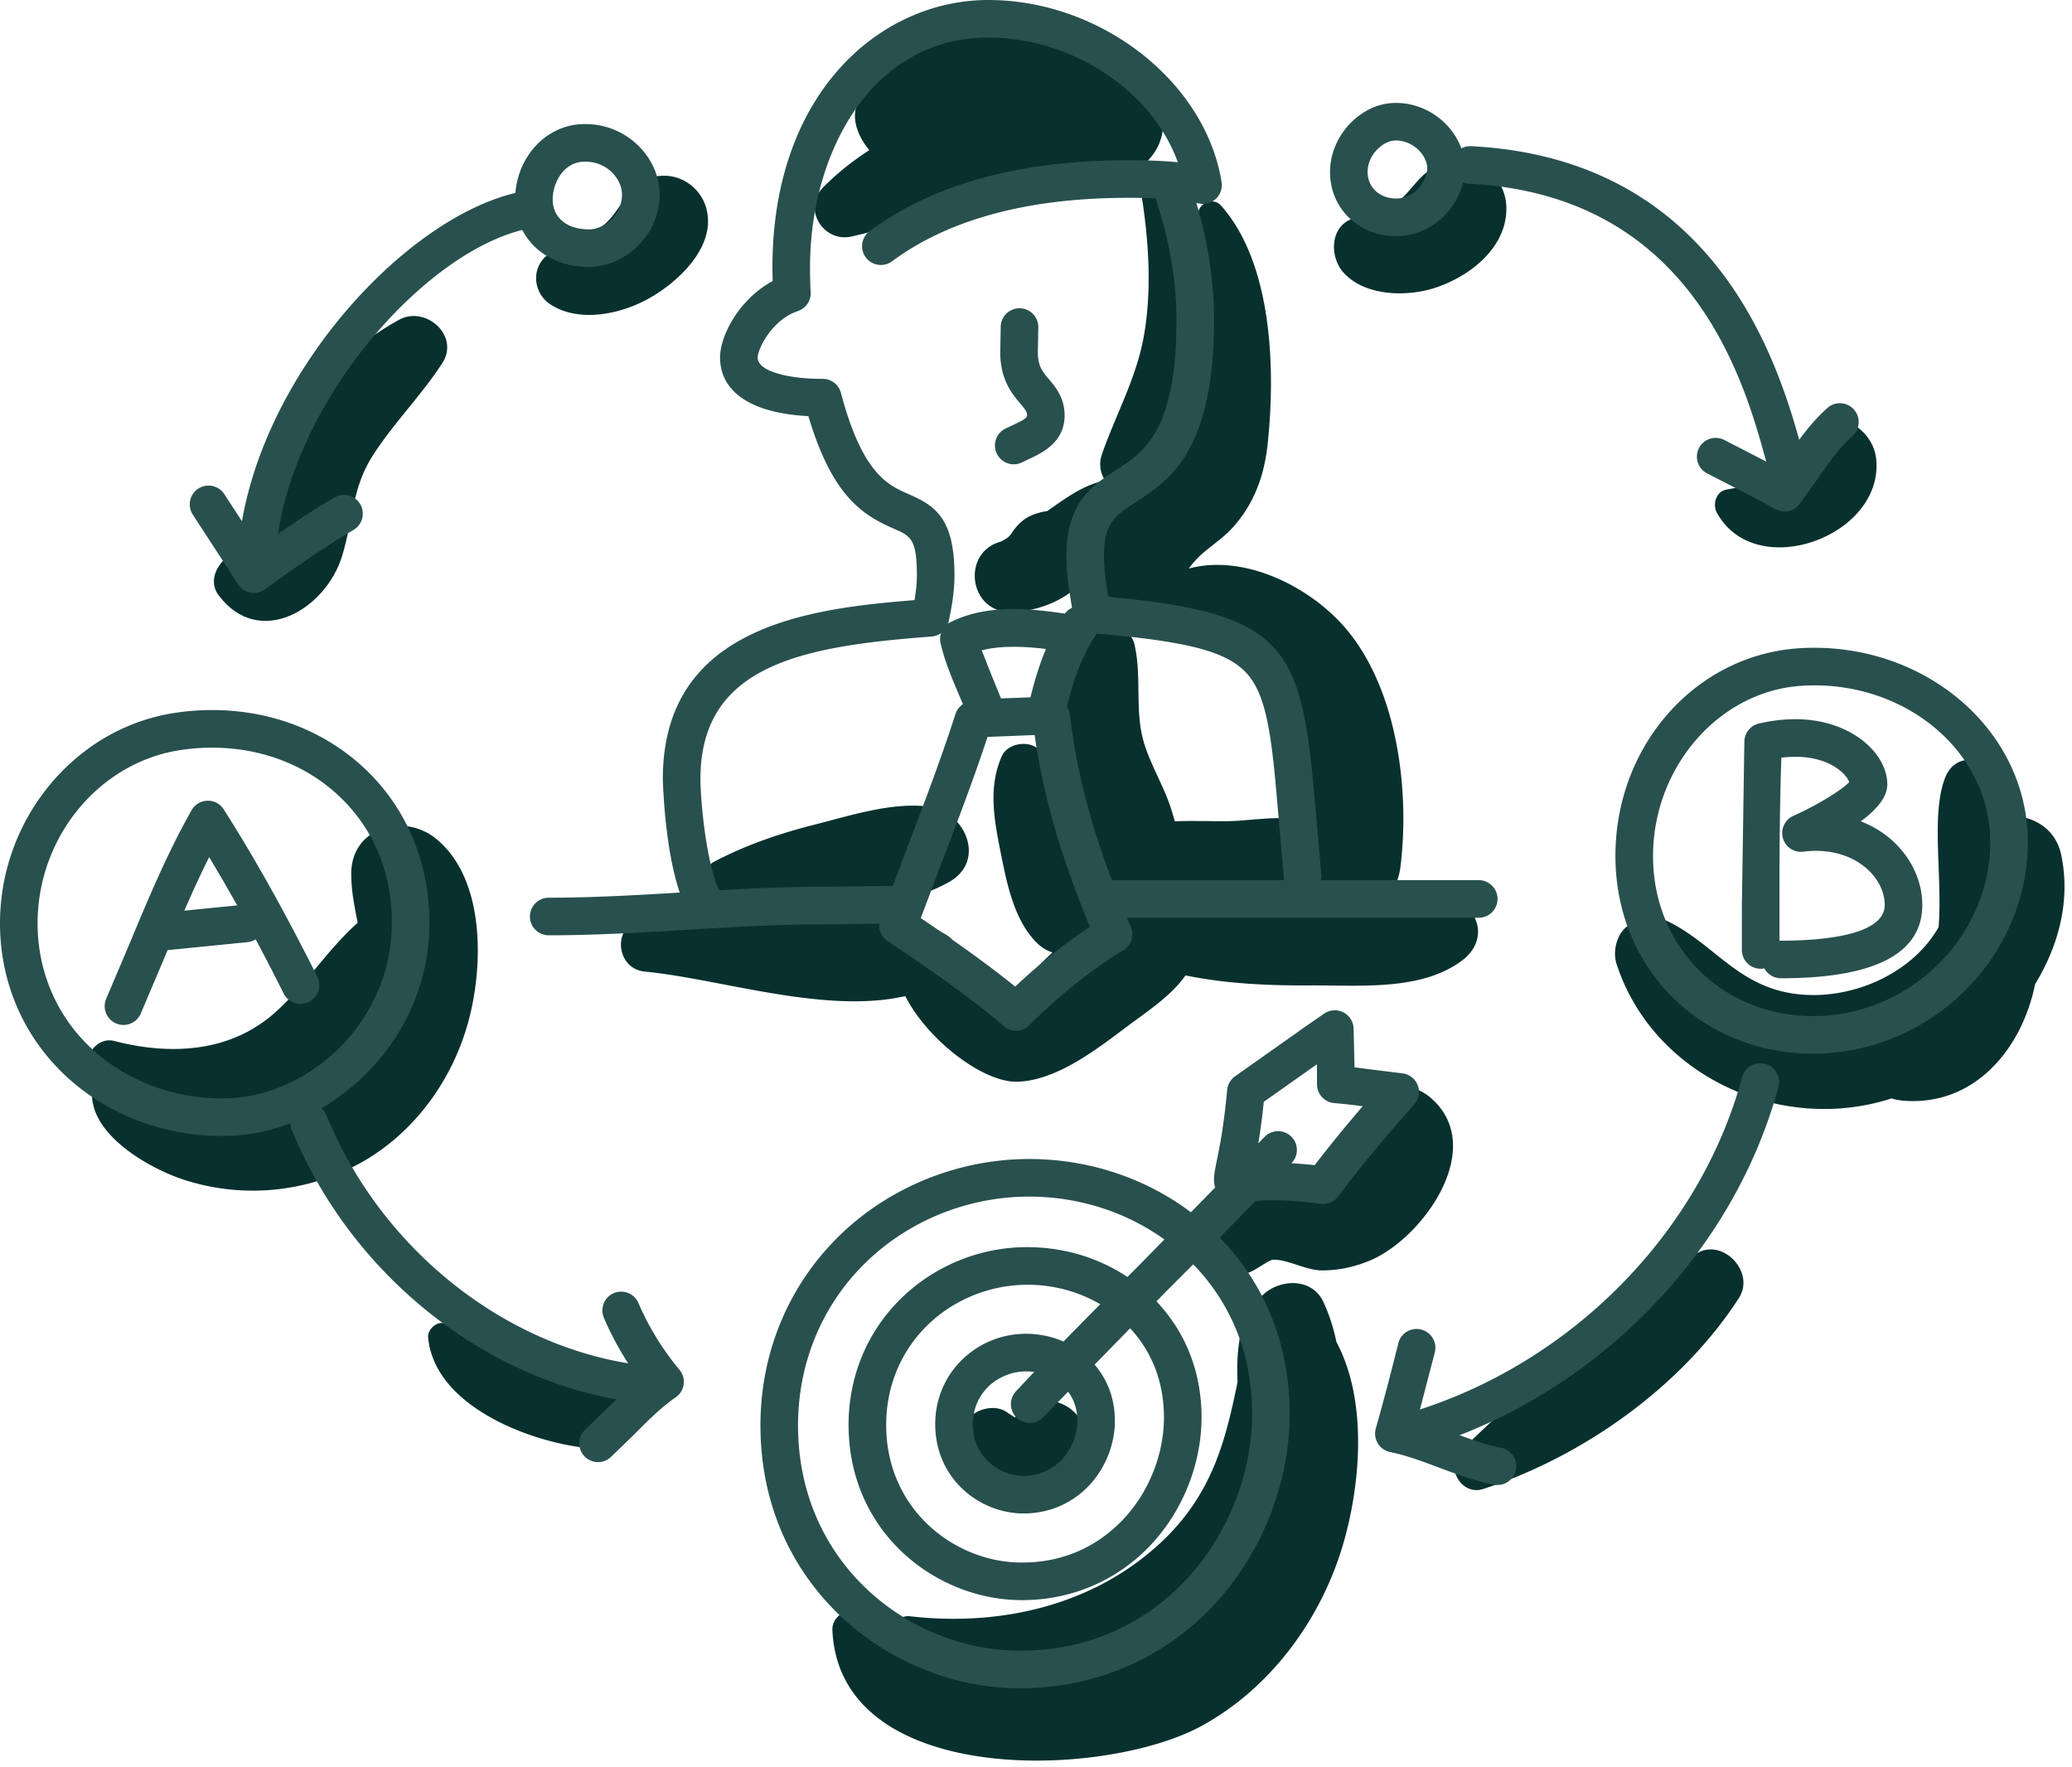
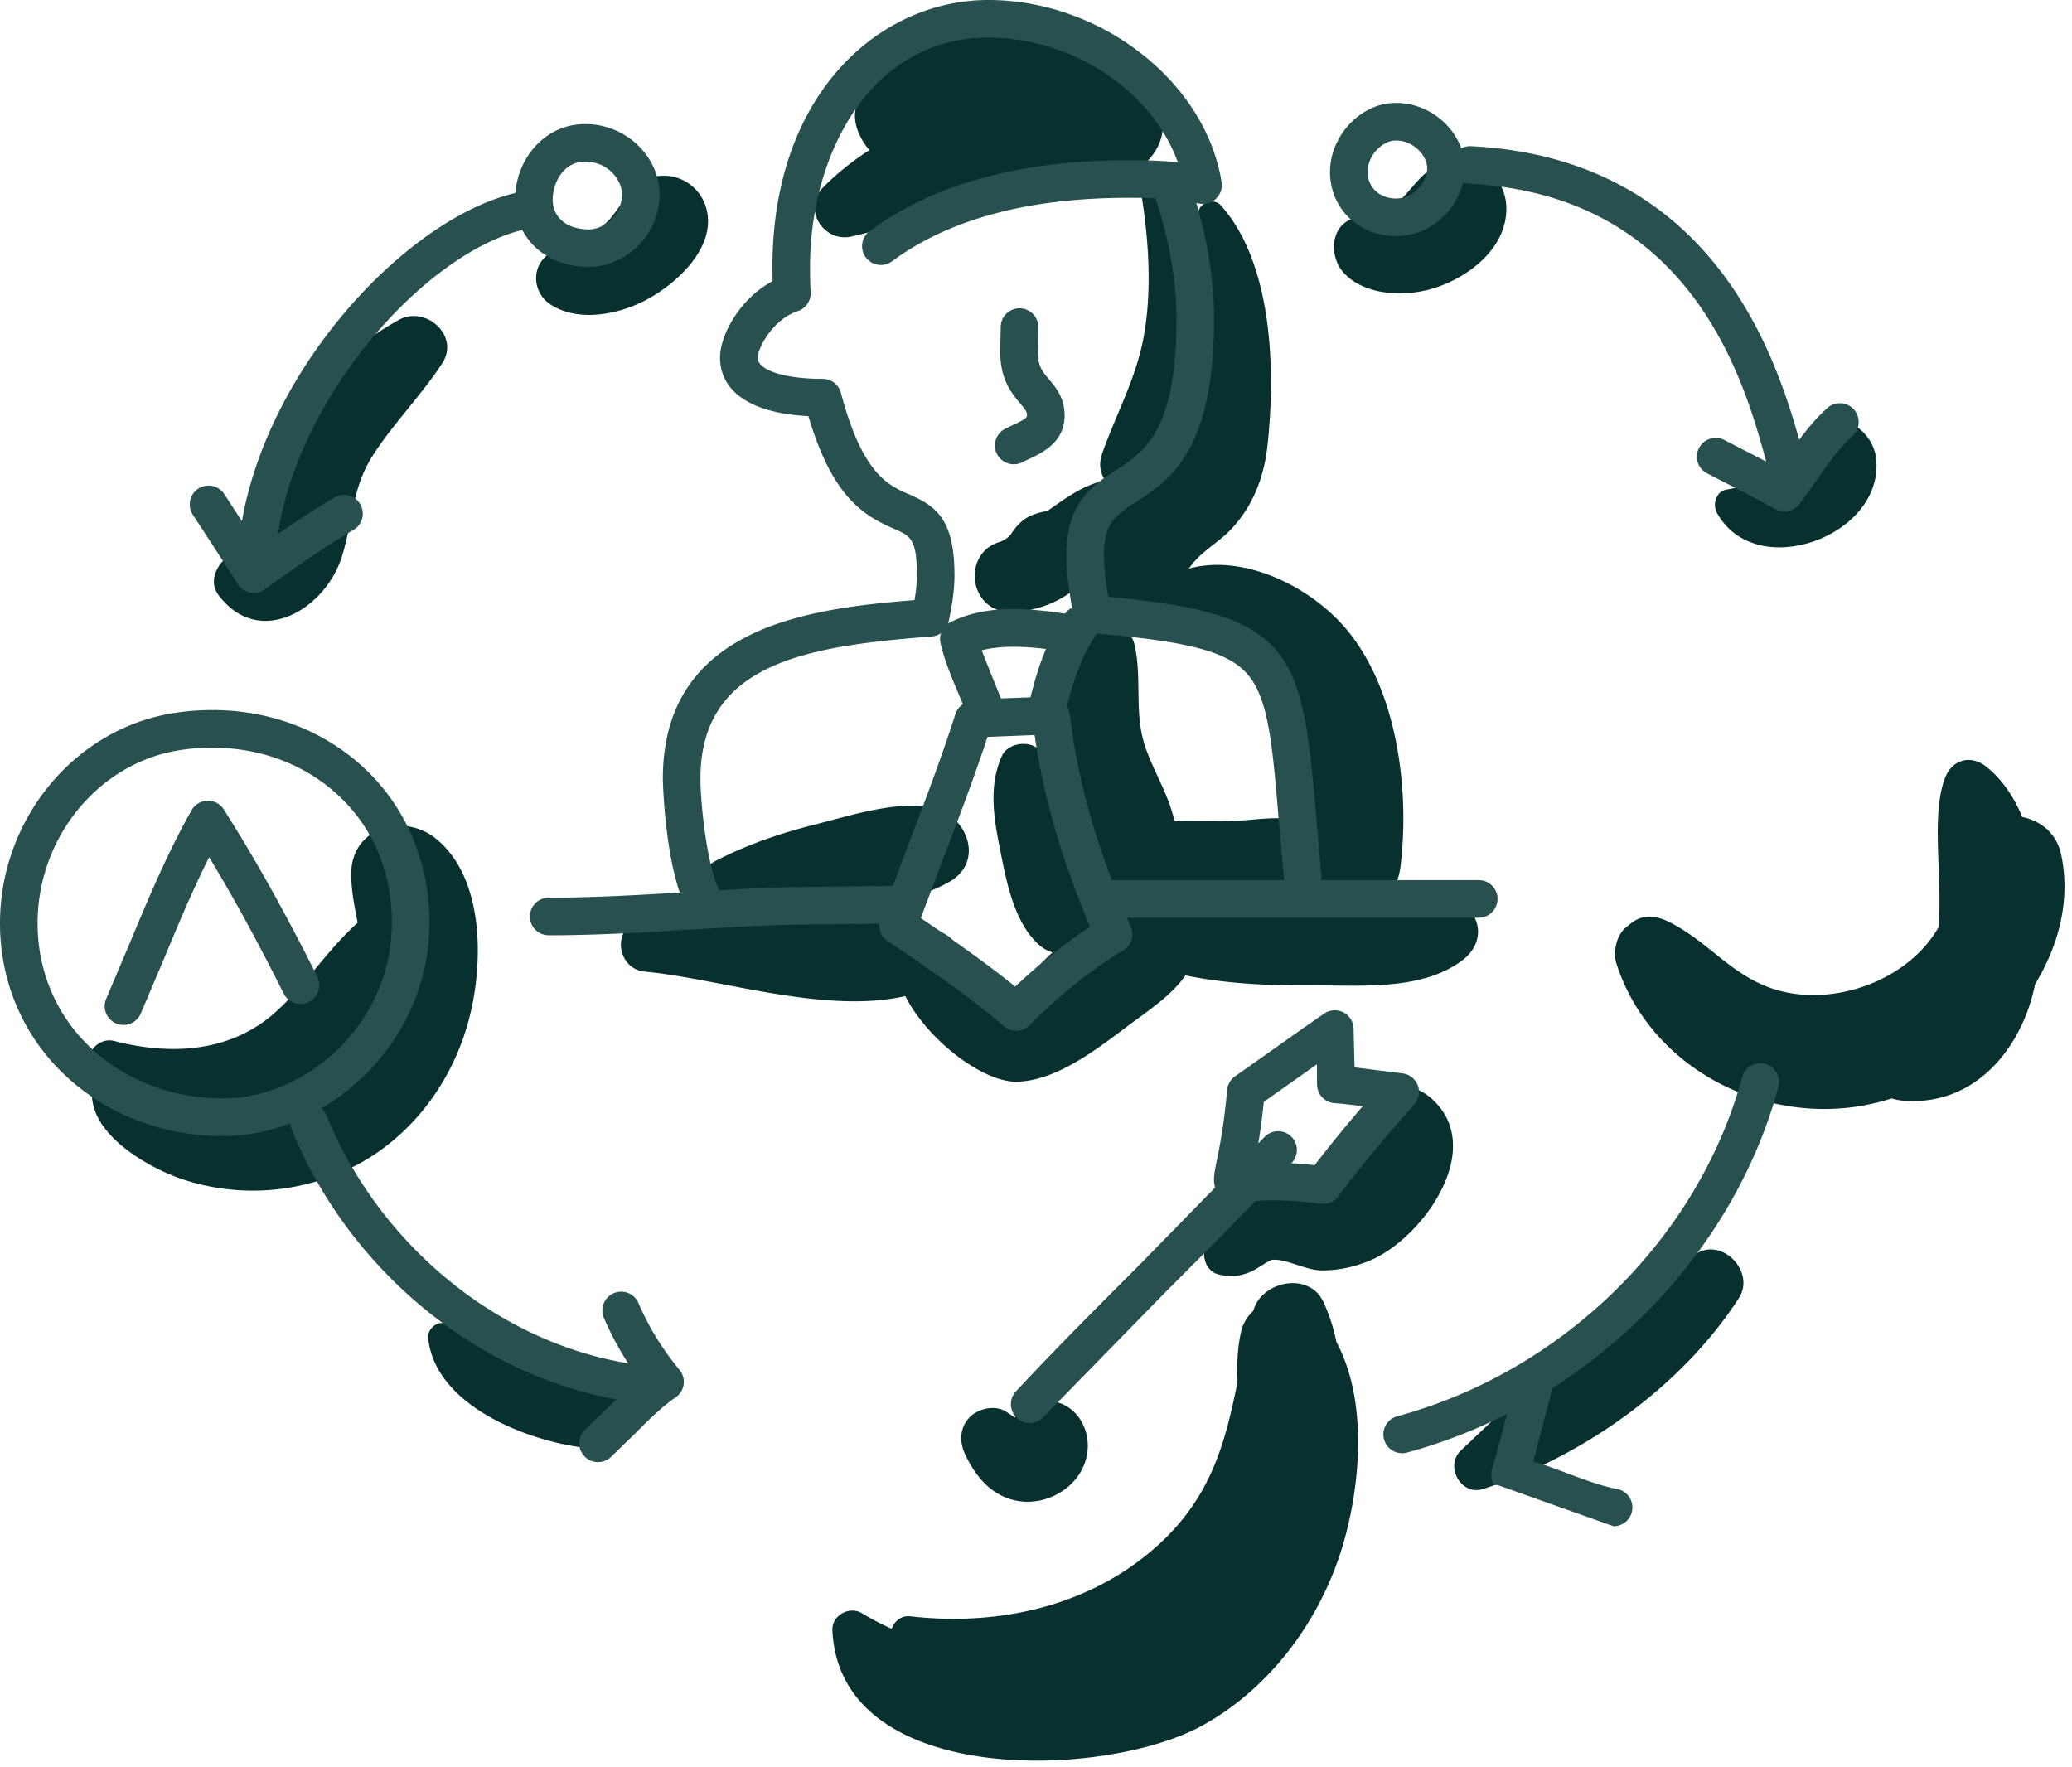
<svg xmlns="http://www.w3.org/2000/svg" width="238" height="203" fill="none">
  <g clip-path="url(#A)">
    <g fill="#08302f">
      <path d="M131.91 10.811c-8.424-7.458-28.159-11.706-33.439 1.106-.759 1.843.218 3.944 1.386 5.328-1.918 1.238-3.704 2.654-5.309 4.28-2.428 2.458.048 6.387 3.282 5.639 10.295-2.381 19.398-6.371 30.166-6.905 4.47-.223 7.711-6.086 3.914-9.448zm22.789 61.52c-4.062-4.874-11.728-8.764-18.155-7.021.238-.318.487-.635.77-.943 1.236-1.35 2.904-2.284 4.158-3.638 2.523-2.723 3.733-5.997 4.128-9.653.918-8.514.604-20.799-5.364-27.48-.786-.88-2.287-.393-2.581.681-1.23 4.494-.965 9.052-1.093 13.677-.13 4.696.808 11.655-2.302 15.562-3.711 4.661-12.556 8.226-7.644 15.473 1.415 2.088 3.927 2.59 5.939 1.249.084.063.158.132.26.184 5.726 2.94 11.724 4.23 14.955 10.463 3.055 5.893 1.581 12.382 2.371 18.657.865 6.87 9.876 6.904 10.725 0 1.077-8.768-.351-20.233-6.167-27.211zm-20.154 20.656c-.799-2.538-2.216-4.826-3.04-7.344-1.269-3.873-.285-7.752-1.203-11.659-.475-2.022-3.241-2.717-4.653-1.228-4.236 4.468-5.236 11.21-3.218 16.961 1.098 3.13 2.537 5.916 2.958 9.264.052.416.08.8.11 1.188-.706-1.659-1.543-3.289-2.133-4.961-1.093-3.096-1.749-6.358-3.866-8.939-1.076-1.312-3.716-.995-4.418.569-1.542 3.438-.934 7.11-.214 10.712.735 3.683 1.546 8.199 4.349 10.866.493.469 1.068.792 1.676.985-1.378 1.284-2.704 2.629-3.755 4.158-1.312 1.908.899 4.97 3.144 4.089 2.78-1.09 5.251-2.912 7.695-4.608 1.699-1.179 3.366-2.27 4.764-3.672.09-.077.196-.137.277-.225.315-.34.591-.699.848-1.066a10.87 10.87 0 0 0 .806-1.21c.175-.311.291-.633.354-.958 1.563-3.971.813-8.812-.481-12.922z" />
      <path d="M134.577 21.234c-1.287-1.728-3.749-.698-3.416 1.44.81 5.196 1.159 10.93.191 16.118-.89 4.768-3.185 8.831-4.766 13.348-.407 1.162-.199 2.208.354 3.03-2.579.589-4.41 1.971-6.653 3.536-.635.079-1.276.265-1.914.544-.946.413-1.743 1.287-2.28 2.157a4.79 4.79 0 0 1-.31.318 6.91 6.91 0 0 1-.445.29c-.118.069-.242.129-.364.191l-.1.031c-4.443 1.287-3.573 7.989 1.09 8.057 2.758.04 6.409-1.19 8.309-3.499 3.215-.877 6.105-2.683 7.386-5.406.626-1.33.545-3.158-.178-4.529.592-.154 1.155-.449 1.633-.919 8.889-8.729 8.571-25.16 1.463-34.707zm-53.45 2.683c-.606-2.2-2.629-3.759-4.902-3.732-3.257.038-4.209 2.528-5.915 4.673-1.825 2.295-4.659 2.759-7.065 4.193-2.286 1.363-2.15 4.536 0 5.928 3.237 2.097 7.912 1.139 11.115-.602 3.467-1.883 7.984-6.042 6.767-10.46zm83.706-4.758c-1.151.608-1.915 1.518-2.749 2.477-.843.97-.954 1.128-1.743 1.605-1.562.944-3.271 1.074-5.244 1.975-2.399 1.095-2.299 4.407-.784 6.087 2.454 2.721 7.215 2.825 10.489 1.769 4.017-1.295 8.3-4.631 8.226-9.211-.068-4.244-4.541-6.631-8.195-4.702zM50.036 96.303c-3.683-2.957-9.655-1.275-9.689 4.013-.013 1.991.378 3.841.738 5.676-3.517 3.131-5.968 7.164-9.479 10.302-5.139 4.594-12.006 4.958-18.471 3.28-2.432-.631-4.284 2.937-2.212 4.252-.012.032-.035.049-.047.082-1.946 5.59 5.703 10.048 9.979 11.513a25.62 25.62 0 0 0 20.789-1.97c6.04-3.452 10.343-9.449 12.158-16.124 1.76-6.468 1.921-16.457-3.766-21.024zm186.733 1.921c-.525-2.532-2.363-3.937-4.473-4.378-.974-2.31-2.318-4.335-4.152-5.786-1.751-1.387-3.875-.848-4.702 1.241-1.688 4.267-.294 11.334-.767 17.196-3.482 6.153-12.107 9.239-18.814 7.148-4.533-1.414-7.138-4.831-11.016-7.129-1.776-1.053-3.678-1.935-5.555-.415l-.512.415c-1.117.905-1.531 2.85-1.103 4.174 4.003 12.396 17.803 19.165 30.314 15.859a24.65 24.65 0 0 0 1.276-.379 6.89 6.89 0 0 0 1.36.26c8.166.66 13.636-5.951 15.135-13.382 2.743-4.504 4.08-9.659 3.009-14.824zm-83.264 55.915c-.319-1.571-.805-3.113-1.498-4.602-1.642-3.528-7.138-2.394-8.054 1.053a4.57 4.57 0 0 0-1.399 2.392c-.43 1.926-.489 3.848-.405 5.773-1.385 6.767-2.916 12.954-8.865 18.481-7.761 7.21-18.427 9.599-28.732 8.42-1.034-.118-1.795.565-2.138 1.439-1.195-.547-2.344-1.142-3.411-1.794-1.417-.866-3.466.241-3.39 1.945.815 18.119 31.295 17.118 42.47 10.969 7.912-4.354 13.673-12.24 16.193-20.833 2.015-6.875 2.835-16.516-.771-23.243zm-32.135 6.911c-2.031-.533-3.568.396-4.804 1.765l-.898-.593c-1.254-.896-3.236-.481-4.267.551-1.172 1.172-1.222 2.836-.551 4.267 1.14 2.432 2.881 4.611 5.612 5.274 3.958.961 8.401-1.914 8.486-6.158.044-2.273-1.3-4.508-3.578-5.106zm42.901-35.005c-1.731-1.464-4.83-2.055-6.482 0-1.157 1.438-1.616 2.447-2.066 4.206-.29 1.135-.299 2.282-1.034 3.272-1.63 2.195-4.169 1.749-6.524 1.555-5.146-.425-7.698 3.373-9.577 7.562-.623 1.389-.247 3.439 1.54 3.786 1.276.248 2.251.18 3.465-.312.778-.315 2.167-1.386 2.6-1.413 1.572-.099 3.792 1.191 5.522 1.219 1.94.032 3.795-.37 5.583-1.104 6.094-2.498 13.704-13.078 6.973-18.771zm2.84-22.637c-5.315-2.229-12.163-.108-17.819.347-4.216.339-8.409.539-12.58 1.055-.454-.715-1.107-1.275-2.002-1.407-4.172-.618-5.93 1.009-8.96 3.604-2.032 1.741-6.883 7.198-9.403 7.197-1.111 0-3.687-2.852-6.313-5.013-.193-.73-.647-1.397-1.372-1.823-4.8-2.82-10.131-2.087-15.53-1.954-6.332.155-12.726.818-19.05.446-3.727-.219-3.628 5.402 0 5.745 8.588.812 20.685 4.929 29.908 2.811 2.513 4.995 8.91 9.931 12.845 9.835 4.519-.11 9.185-3.759 12.628-6.343 2.249-1.688 5.059-3.507 6.704-5.868 4.725.968 9.553 1.177 14.423 1.15 5.675-.032 12.742.657 17.418-2.914 2.713-2.072 2.212-5.564-.897-6.868zm-60.513-10.769c-4.228-.5-8.89 1.035-12.986 2.07-4.021 1.015-7.904 2.338-11.58 4.268-1.642.862-1.176 3.366.503 3.848 7.732 2.219 19.229 2.489 26.422-1.479 4.442-2.45 1.887-8.205-2.359-8.707z" />
      <path d="M149.909 94.409c-2.878-.893-5.946-.119-8.914-.083-2.804.035-5.521-.189-8.304.24-2.528.389-3.041 3.897-1.45 5.491 4.324 4.334 14.443 6.691 19.847 3.377 3.679-2.255 2.89-7.763-1.179-9.025zm-82.766 62.138c-3.012-.285-5.928-.778-8.772-1.872-2.519-.969-4.808-2.444-7.534-2.709-.84-.082-1.738.83-1.662 1.662.707 7.78 11.396 11.905 17.969 12.664 6.175.713 6.238-9.154-.001-9.745zm127.58-12.472c-9.498 6.443-18.667 14.61-26.937 22.557-1.859 1.787.042 5.223 2.565 4.406 11.445-3.707 22.831-11.76 29.392-21.943 1.943-3.017-1.979-7.084-5.02-5.02zm20.78-91.401c-.376-3.47-4.721-6.224-7.523-3.116-1.615 1.792-2.73 3.466-4.693 4.877-1.566 1.125-3.097 1.471-4.997 1.805-1.193.209-1.598 1.721-1.082 2.659 4.474 8.118 19.259 2.672 18.295-6.225zM45.824 36.737c-4.897 2.706-8.963 6.501-11.953 11.25-1.386 2.202-2.496 4.645-3.154 7.165-.747 2.859-.278 6.871-3.515 8.167-1.823.73-3.563 3.115-2.069 5.086 4.646 6.135 12.303 1.613 14.183-4.599 1.254-4.143 1.097-7.753 3.53-11.528 2.391-3.71 5.547-6.852 7.959-10.562 2.056-3.165-1.929-6.665-4.981-4.979z" />
    </g>
    <g fill="#28504f">
      <path d="M81.238 106.353c-.681 0-1.351-.321-1.771-.921-3.083-4.404-3.331-15.848-3.331-15.96 0-17.523 16.802-19.578 28.91-20.538.156-.923.271-1.896.271-2.852 0-4.199-.727-4.516-2.671-5.364-3.61-1.574-7.077-3.776-9.791-12.921-6.471-.316-10.145-2.734-10.145-6.742 0-2.554 2.259-6.753 6.034-8.761l-.018-1.591C88.725 10.546 101.198 0 113.519 0c12.933 0 24.954 9.385 26.798 20.921a2.16 2.16 0 0 1-.635 1.896c-.509.491-1.226.701-1.919.562-2.434-.485-4.57-.657-8.16-.657-11.474 0-20.604 2.453-27.136 7.291a2.16 2.16 0 0 1-3.02-.45 2.16 2.16 0 0 1 .451-3.02c7.291-5.4 17.285-8.139 29.705-8.139 2.272 0 4.053.07 5.687.238-2.909-8.125-12.022-14.324-21.77-14.324-13.443 0-20.476 13.274-20.476 26.386 0 1.04.022 1.988.07 2.865a2.16 2.16 0 0 1-1.475 2.165c-2.976.989-4.61 4.379-4.61 5.322 0 1.69 3.795 2.46 7.322 2.46h.152a2.16 2.16 0 0 1 2.087 1.606c2.47 9.322 5.416 10.606 7.783 11.639 3.082 1.344 5.263 2.799 5.263 9.321 0 1.936-.358 3.864-.671 5.328a2.16 2.16 0 0 1-1.947 1.702c-14.533 1.111-26.562 3.109-26.562 16.359 0 2.71.784 10.961 2.551 13.484a2.16 2.16 0 0 1-.531 3.007 2.15 2.15 0 0 1-1.238.391z" />
      <path d="M149.617 102.761a2.16 2.16 0 0 1-2.146-1.955l-.582-6.588c-.744-8.808-1.193-14.123-3.679-16.868-2.309-2.548-6.832-3.716-17.925-4.63a2.16 2.16 0 0 1-1.95-1.784l-.079-.454c-.375-2.156-.763-4.385-.763-6.675 0-6.118 3.025-8.076 5.694-9.804 3.258-2.108 6.949-4.498 6.949-17.331 0-4.433-.817-9.13-2.428-13.963a2.16 2.16 0 0 1 1.365-2.731c1.136-.379 2.355.235 2.731 1.365 1.758 5.274 2.65 10.431 2.65 15.329 0 15.181-5.157 18.519-8.922 20.956-2.4 1.553-3.722 2.409-3.722 6.178 0 1.548.221 3.118.496 4.753 21.232 1.936 22.258 6.012 23.885 25.293l.578 6.543a2.16 2.16 0 0 1-1.945 2.354c-.07.009-.139.012-.207.012zM116.444 53.33a2.16 2.16 0 0 1-.967-4.091l.813-.387c1.318-.611 1.679-.854 1.679-1.129 0-.408-.148-.624-.78-1.373-.914-1.082-2.295-2.719-2.295-5.879l.028-1.585.025-1.317a2.16 2.16 0 0 1 2.159-2.159 2.16 2.16 0 0 1 2.159 2.159l-.026 1.432-.027 1.47c0 1.582.536 2.216 1.276 3.094.759.899 1.799 2.131 1.799 4.159 0 3.106-2.616 4.32-4.18 5.045l-.7.333a2.15 2.15 0 0 1-.963.228z" />
      <path d="M113.48 84.645a2.16 2.16 0 0 1-2.061-1.521c-.368-1.19-.867-2.371-1.395-3.621-.748-1.768-1.52-3.596-1.987-5.62a2.16 2.16 0 0 1 1.138-2.416c2.031-1.015 4.395-1.508 7.229-1.508 2.011 0 4.037.248 5.914.524a2.16 2.16 0 0 1 3.552 2.454l-.6.966c-1.585 2.75-2.419 5.833-3.079 8.787a2.16 2.16 0 0 1-2.066 1.688l-6.476.26-.169.007zm-.716-9.94L114 77.822l.98 2.402 3.383-.126c.456-1.844 1.01-3.718 1.783-5.554-2.653-.331-5.37-.383-7.382.161z" />
      <path d="M116.716 118.399a2.15 2.15 0 0 1-1.415-.529c-2.918-2.536-7.159-5.642-13.347-9.774a2.16 2.16 0 0 1-.829-2.535l3.091-8.223c1.907-4.997 3.88-10.164 5.526-15.309.365-1.136 1.583-1.758 2.714-1.398a2.16 2.16 0 0 1 1.399 2.714c-1.683 5.258-3.676 10.481-5.605 15.533l-2.485 6.576c4.648 3.137 8.165 5.691 10.843 7.875 2.741-2.597 5.786-5.031 8.588-6.865-3.627-8.73-5.727-16.354-6.585-23.863a2.16 2.16 0 0 1 1.9-2.39c1.18-.143 2.255.715 2.39 1.9.864 7.564 3.084 15.302 6.985 24.355a2.16 2.16 0 0 1-.886 2.714c-3.385 1.997-7.404 5.204-10.75 8.581-.42.423-.976.638-1.534.638z" />
      <path d="M63.03 107.433a2.16 2.16 0 0 1-2.159-2.159 2.16 2.16 0 0 1 2.159-2.159c5.254 0 10.569-.32 15.709-.628 5.173-.311 10.522-.632 15.842-.632l7.874-.092c1.218-.03 2.182.913 2.212 2.105a2.16 2.16 0 0 1-2.105 2.212l-7.981.094c-5.19 0-10.474.318-15.583.625-5.204.31-10.584.634-15.968.634zm106.826-2.017h-41.801a2.16 2.16 0 0 1-2.159-2.159 2.16 2.16 0 0 1 2.159-2.159h41.801a2.16 2.16 0 0 1 2.159 2.159 2.16 2.16 0 0 1-2.159 2.159zM67.611 30.672c-.089 0-.178-.001-.266-.005l-.752-.055c-4.386-.43-7.442-3.598-7.425-7.704.02-4.631 3.346-8.426 7.572-8.642a9.38 9.38 0 0 1 1.112.007c4.548.3 8.167 4.203 7.901 8.521-.295 4.784-4.395 7.878-8.142 7.878zm-.369-12.101c-.094 0-.188.003-.283.008-2.163.11-3.465 2.298-3.474 4.348-.006 1.47.919 3.132 3.535 3.389a9.51 9.51 0 0 0 .514.038c1.514.051 3.75-1.269 3.908-3.823.107-1.739-1.459-3.788-3.877-3.948-.107-.008-.215-.012-.323-.012zm93.098 8.549c-.07 0-.14-.001-.211-.003-4.055-.11-7.143-3.041-7.346-6.969-.162-3.137 1.684-6.209 4.594-7.643.864-.425 1.813-.654 2.82-.678 4.211-.104 7.951 3.329 8.06 7.339.054 1.978-.841 4.089-2.394 5.644-1.494 1.494-3.447 2.31-5.523 2.31zm-1.055-10.742c-1.384.682-2.264 2.108-2.189 3.546.085 1.645 1.38 2.827 3.149 2.875 1.233.036 2.069-.549 2.562-1.043.807-.807 1.15-1.825 1.132-2.474-.039-1.461-1.64-3.179-3.64-3.14a2.44 2.44 0 0 0-1.014.236zM25.444 130.483c-6.798 0-13.332-2.546-18.09-7.085C2.619 118.881.008 112.732 0 106.083-.013 94.15 8.51 83.766 19.825 81.928a28.23 28.23 0 0 1 4.026-.363c7.094-.13 13.625 2.384 18.393 7.056 4.547 4.456 7.062 10.583 7.082 17.254.044 14.077-11.667 24.074-22.633 24.578a26.09 26.09 0 0 1-1.249.03zm-1.1-44.604l-.418.004a23.95 23.95 0 0 0-3.407.306c-9.247 1.503-16.212 10.052-16.201 19.889.006 5.457 2.143 10.499 6.017 14.195 4.199 4.007 10.083 6.14 16.16 5.866 8.969-.412 18.549-8.648 18.513-20.251-.017-5.586-2.018-10.49-5.787-14.184-3.843-3.764-9.112-5.825-14.877-5.825zm-10.162 31.852a2.16 2.16 0 0 1-1.975-3.029l2.624-6.187c2.147-5.154 4.367-10.485 7.172-15.443a2.16 2.16 0 0 1 1.823-1.096c.741-.03 1.47.359 1.877.999 3.558 5.589 7.072 11.874 10.741 19.212a2.16 2.16 0 0 1-.966 2.897 2.16 2.16 0 0 1-2.897-.966c-2.923-5.847-5.74-11.003-8.556-15.658-1.914 3.807-3.582 7.812-5.208 11.715l-2.658 6.265c-.355.81-1.146 1.291-1.977 1.291z" />
-       <path d="M18.266 109.224a2.16 2.16 0 0 1-.213-4.308l9.953-.995c1.179-.116 2.245.746 2.364 1.934a2.16 2.16 0 0 1-1.933 2.364l-9.953.995c-.073.007-.146.01-.218.01zm190.014 11.808c-.379 0-.759-.009-1.14-.027-12.147-.578-21.219-9.806-21.572-21.942-.375-12.898 8.811-23.699 20.913-24.589.238-.018.477-.032.716-.043 13.611-.581 25.135 8.967 25.703 21.316.304 6.601-2.293 13.153-7.124 17.976-4.688 4.681-11.011 7.309-17.496 7.309zm.123-42.309c-.337 0-.674.008-1.014.022l-.59.036c-9.63.708-17.217 9.75-16.914 20.157.285 9.819 7.628 17.286 17.46 17.753 5.669.279 11.275-1.926 15.381-6.024 3.972-3.967 6.109-9.332 5.861-14.722-.445-9.673-9.401-17.222-20.184-17.222zm-3.839 33.646a2.16 2.16 0 0 1-1.9-1.132c-.137.027-.279.041-.425.041a2.16 2.16 0 0 1-2.159-2.159l-.002-5.024.289-18.973a2.16 2.16 0 0 1 1.668-2.014c1.425-.331 2.835-.499 4.191-.499 6.316 0 10.558 3.873 10.558 7.49 0 1.483-1.262 2.933-3.045 4.241 4.503 1.755 7.067 5.731 7.067 9.607.002 5.589-5.463 8.422-16.242 8.422zm.052-25.339c-.201 5.785-.219 11.587-.219 17.066l.001 3.961a2.28 2.28 0 0 1 .166-.006c4.454 0 11.925-.533 11.925-4.102 0-2.99-3.029-6.217-7.922-6.217-.474 0-.948.032-1.41.094-1.069.143-2.072-.519-2.364-1.553a2.16 2.16 0 0 1 1.2-2.56c2.637-1.172 5.617-2.988 6.419-3.88-.337-.945-2.25-2.903-6.185-2.903a12.91 12.91 0 0 0-1.611.1zm-87.418 106.892c-.23 0-.459-.003-.689-.008-14.236-.301-29.035-11.587-29.16-29.954-.059-8.359 3.109-16.13 8.922-21.878 5.906-5.84 14.15-9.099 22.513-8.948a31.53 31.53 0 0 1 3.504.257c11.06 1.436 20.254 8.506 23.996 18.451 1.048 2.779 1.661 5.806 1.821 8.997.437 8.691-2.959 17.645-9.084 23.951-5.735 5.904-13.462 9.131-21.822 9.132zm1.017-56.475c-7.075 0-13.941 2.792-18.909 7.706-4.978 4.923-7.692 11.592-7.64 18.777.107 15.74 12.761 25.41 24.935 25.668 9.507.186 15.751-4.14 19.322-7.815 5.305-5.462 8.247-13.21 7.869-20.726-.138-2.742-.659-5.33-1.55-7.691-3.179-8.449-11.038-14.461-20.511-15.692-.997-.129-2.014-.204-3.024-.221a16.14 16.14 0 0 0-.492-.006zm-.82 46.35c-.153 0-.306-.001-.46-.005-9.502-.201-19.381-7.73-19.463-19.983-.039-5.573 2.075-10.754 5.953-14.589 3.936-3.892 9.399-6.095 15-5.963.775.013 1.561.071 2.334.172 7.377.958 13.514 5.683 16.016 12.33.701 1.858 1.11 3.879 1.217 6.005.291 5.786-1.969 11.745-6.044 15.942-3.827 3.938-8.98 6.091-14.553 6.091zm.652-36.226c-4.336 0-8.544 1.71-11.586 4.719s-4.702 7.09-4.671 11.489c.065 9.624 7.798 15.539 15.236 15.696 5.833.122 9.639-2.531 11.822-4.778 3.256-3.352 5.062-8.106 4.83-12.717-.084-1.678-.403-3.26-.945-4.7-1.938-5.151-6.74-8.818-12.532-9.57-.613-.079-1.237-.125-1.853-.136l-.301-.003zm-.46 26.274a9.11 9.11 0 0 1-.233-.003c-4.848-.103-9.888-3.939-9.929-10.182-.02-2.832 1.057-5.469 3.033-7.423 1.998-1.977 4.728-3.095 7.614-3.03a10.66 10.66 0 0 1 1.182.087c3.759.488 6.891 2.907 8.174 6.313.359.954.568 1.985.622 3.065.148 2.929-.995 5.945-3.057 8.068-1.949 2.007-4.571 3.105-7.406 3.105zm.294-16.322c-1.643 0-3.236.647-4.386 1.784-1.141 1.129-1.763 2.664-1.751 4.324.024 3.615 2.918 5.835 5.703 5.895 2.165.012 3.63-.95 4.45-1.794 1.242-1.278 1.93-3.089 1.842-4.843-.032-.633-.15-1.225-.351-1.759-.708-1.88-2.548-3.274-4.689-3.553-.234-.03-.469-.048-.704-.051a2.17 2.17 0 0 0-.114-.003z" />
      <path d="M118.274 163.447c-.527 0-1.056-.193-1.472-.581a2.16 2.16 0 0 1-.105-3.052c4.67-5.003 9.575-9.908 14.317-14.651l14.215-14.544a2.16 2.16 0 0 1 3.052-.105 2.16 2.16 0 0 1 .105 3.052c-4.67 5.004-9.575 9.908-14.318 14.652l-14.214 14.543a2.16 2.16 0 0 1-1.58.686z" />
      <path d="M151.984 138.294a2.03 2.03 0 0 1-.29-.02c-1.972-.268-3.832-.403-5.526-.403-1.242 0-2.149.106-2.811.184-1.08.123-2.303.268-3.23-.743-.962-1.047-.724-2.212-.363-3.976.307-1.502.821-4.015 1.191-8.13a2.16 2.16 0 0 1 .863-1.54l8.127-5.749 2.147-1.484c.647-.45 1.485-.51 2.19-.16a2.16 2.16 0 0 1 1.198 1.84l.11 4.487 2.449.312 3.019.375a2.16 2.16 0 0 1 1.79 1.372c.292.757.134 1.614-.408 2.217-3.218 3.584-6.478 7.526-8.721 10.546-.412.553-1.057.872-1.735.872zm-5.816-4.741c1.517 0 3.142.096 4.843.286 1.569-2.054 3.495-4.417 5.515-6.772-1.107-.145-2.176-.274-3.252-.357a2.16 2.16 0 0 1-1.993-2.148l-.014-2.312-6.105 4.313a69.23 69.23 0 0 1-1.054 7.073c.576-.047 1.261-.083 2.06-.083zM75.334 161.31c-.054 0-.109-.002-.165-.006-17.761-1.34-34.498-14.01-41.648-31.527a2.16 2.16 0 0 1 1.183-2.815 2.16 2.16 0 0 1 2.815 1.183c6.546 16.038 21.807 27.633 37.975 28.853a2.16 2.16 0 0 1-.16 4.312zm85.722 5.614a2.16 2.16 0 0 1-.563-4.244c19.051-5.166 34.603-20.458 39.62-38.956a2.16 2.16 0 0 1 2.649-1.519 2.16 2.16 0 0 1 1.519 2.649c-5.41 19.949-22.154 36.433-42.658 41.993a2.1 2.1 0 0 1-.567.077z" />
-       <path d="M68.697 167.945a2.15 2.15 0 0 1-1.605-.715 2.16 2.16 0 0 1 .16-3.049l2.526-2.454 3.572-3.388c-1.6-2.186-2.937-4.52-3.984-6.964a2.16 2.16 0 0 1 1.134-2.835 2.16 2.16 0 0 1 2.835 1.134c1.171 2.733 2.758 5.315 4.716 7.673a2.16 2.16 0 0 1-.439 3.158c-1.685 1.158-3.253 2.737-4.771 4.265l-2.701 2.619a2.14 2.14 0 0 1-1.443.556zm103.311 2.628a2.19 2.19 0 0 1-.4-.038c-2.171-.407-4.289-1.2-6.337-1.967-1.933-.725-3.759-1.408-5.592-1.78-.589-.12-1.102-.479-1.414-.993a2.16 2.16 0 0 1-.234-1.712c.825-2.909 1.623-5.93 2.591-9.795.289-1.157 1.456-1.864 2.619-1.57a2.16 2.16 0 0 1 1.57 2.619l-2.03 7.79c1.368.411 2.702.91 4.005 1.398 1.962.735 3.815 1.43 5.617 1.768a2.16 2.16 0 0 1 1.724 2.519c-.193 1.037-1.1 1.761-2.119 1.761zM29.49 67.06a2.16 2.16 0 0 1-2.154-2.047c-.034-.649-.016-1.336.052-2.102 1.72-19.104 18.978-37.949 32.12-40.815 1.165-.259 2.316.484 2.57 1.649a2.16 2.16 0 0 1-1.649 2.569c-11.668 2.545-27.221 20.11-28.74 36.982-.051.561-.064 1.049-.041 1.493a2.16 2.16 0 0 1-2.044 2.268 2.17 2.17 0 0 1-.114.003z" />
+       <path d="M68.697 167.945a2.15 2.15 0 0 1-1.605-.715 2.16 2.16 0 0 1 .16-3.049l2.526-2.454 3.572-3.388c-1.6-2.186-2.937-4.52-3.984-6.964a2.16 2.16 0 0 1 1.134-2.835 2.16 2.16 0 0 1 2.835 1.134c1.171 2.733 2.758 5.315 4.716 7.673a2.16 2.16 0 0 1-.439 3.158c-1.685 1.158-3.253 2.737-4.771 4.265l-2.701 2.619a2.14 2.14 0 0 1-1.443.556zm103.311 2.628a2.19 2.19 0 0 1-.4-.038a2.16 2.16 0 0 1-.234-1.712c.825-2.909 1.623-5.93 2.591-9.795.289-1.157 1.456-1.864 2.619-1.57a2.16 2.16 0 0 1 1.57 2.619l-2.03 7.79c1.368.411 2.702.91 4.005 1.398 1.962.735 3.815 1.43 5.617 1.768a2.16 2.16 0 0 1 1.724 2.519c-.193 1.037-1.1 1.761-2.119 1.761zM29.49 67.06a2.16 2.16 0 0 1-2.154-2.047c-.034-.649-.016-1.336.052-2.102 1.72-19.104 18.978-37.949 32.12-40.815 1.165-.259 2.316.484 2.57 1.649a2.16 2.16 0 0 1-1.649 2.569c-11.668 2.545-27.221 20.11-28.74 36.982-.051.561-.064 1.049-.041 1.493a2.16 2.16 0 0 1-2.044 2.268 2.17 2.17 0 0 1-.114.003z" />
      <path d="M29.149 68.104a2.21 2.21 0 0 1-.405-.038c-.58-.111-1.091-.456-1.411-.952l-1.381-2.158-3.784-5.807a2.16 2.16 0 0 1 .574-2.999 2.16 2.16 0 0 1 2.999.574l3.851 5.909.15.235c2.728-1.94 5.568-3.9 8.68-5.726a2.16 2.16 0 0 1 2.955.77 2.16 2.16 0 0 1-.77 2.955c-3.653 2.142-6.981 4.528-10.201 6.834a2.16 2.16 0 0 1-1.257.403zm176.55-10.833a2.16 2.16 0 0 1-2.06-1.516l-.657-2.334c-2.503-9.273-8.364-30.989-34.218-32.316a2.16 2.16 0 0 1-2.046-2.267 2.16 2.16 0 0 1 2.267-2.046c28.985 1.487 35.655 26.2 38.167 35.503l.609 2.172a2.16 2.16 0 0 1-1.417 2.704 2.13 2.13 0 0 1-.645.1z" />
      <path d="M204.987 58.75c-.338 0-.68-.079-.997-.245l-2.671-1.432-5.151-2.657a2.16 2.16 0 0 1-1.056-2.865 2.16 2.16 0 0 1 2.865-1.056l5.403 2.783.978.53.822-1.184c1.347-1.956 2.74-3.978 4.714-5.755a2.16 2.16 0 0 1 3.049.16 2.16 2.16 0 0 1-.16 3.049c-1.595 1.437-2.786 3.165-4.046 4.994l-2.049 2.847a2.15 2.15 0 0 1-1.701.831z" />
    </g>
  </g>
  <defs>
    <clipPath id="A">
      <path fill="#fff" d="M0 0h237.138v202.232H0z" />
    </clipPath>
  </defs>
</svg>